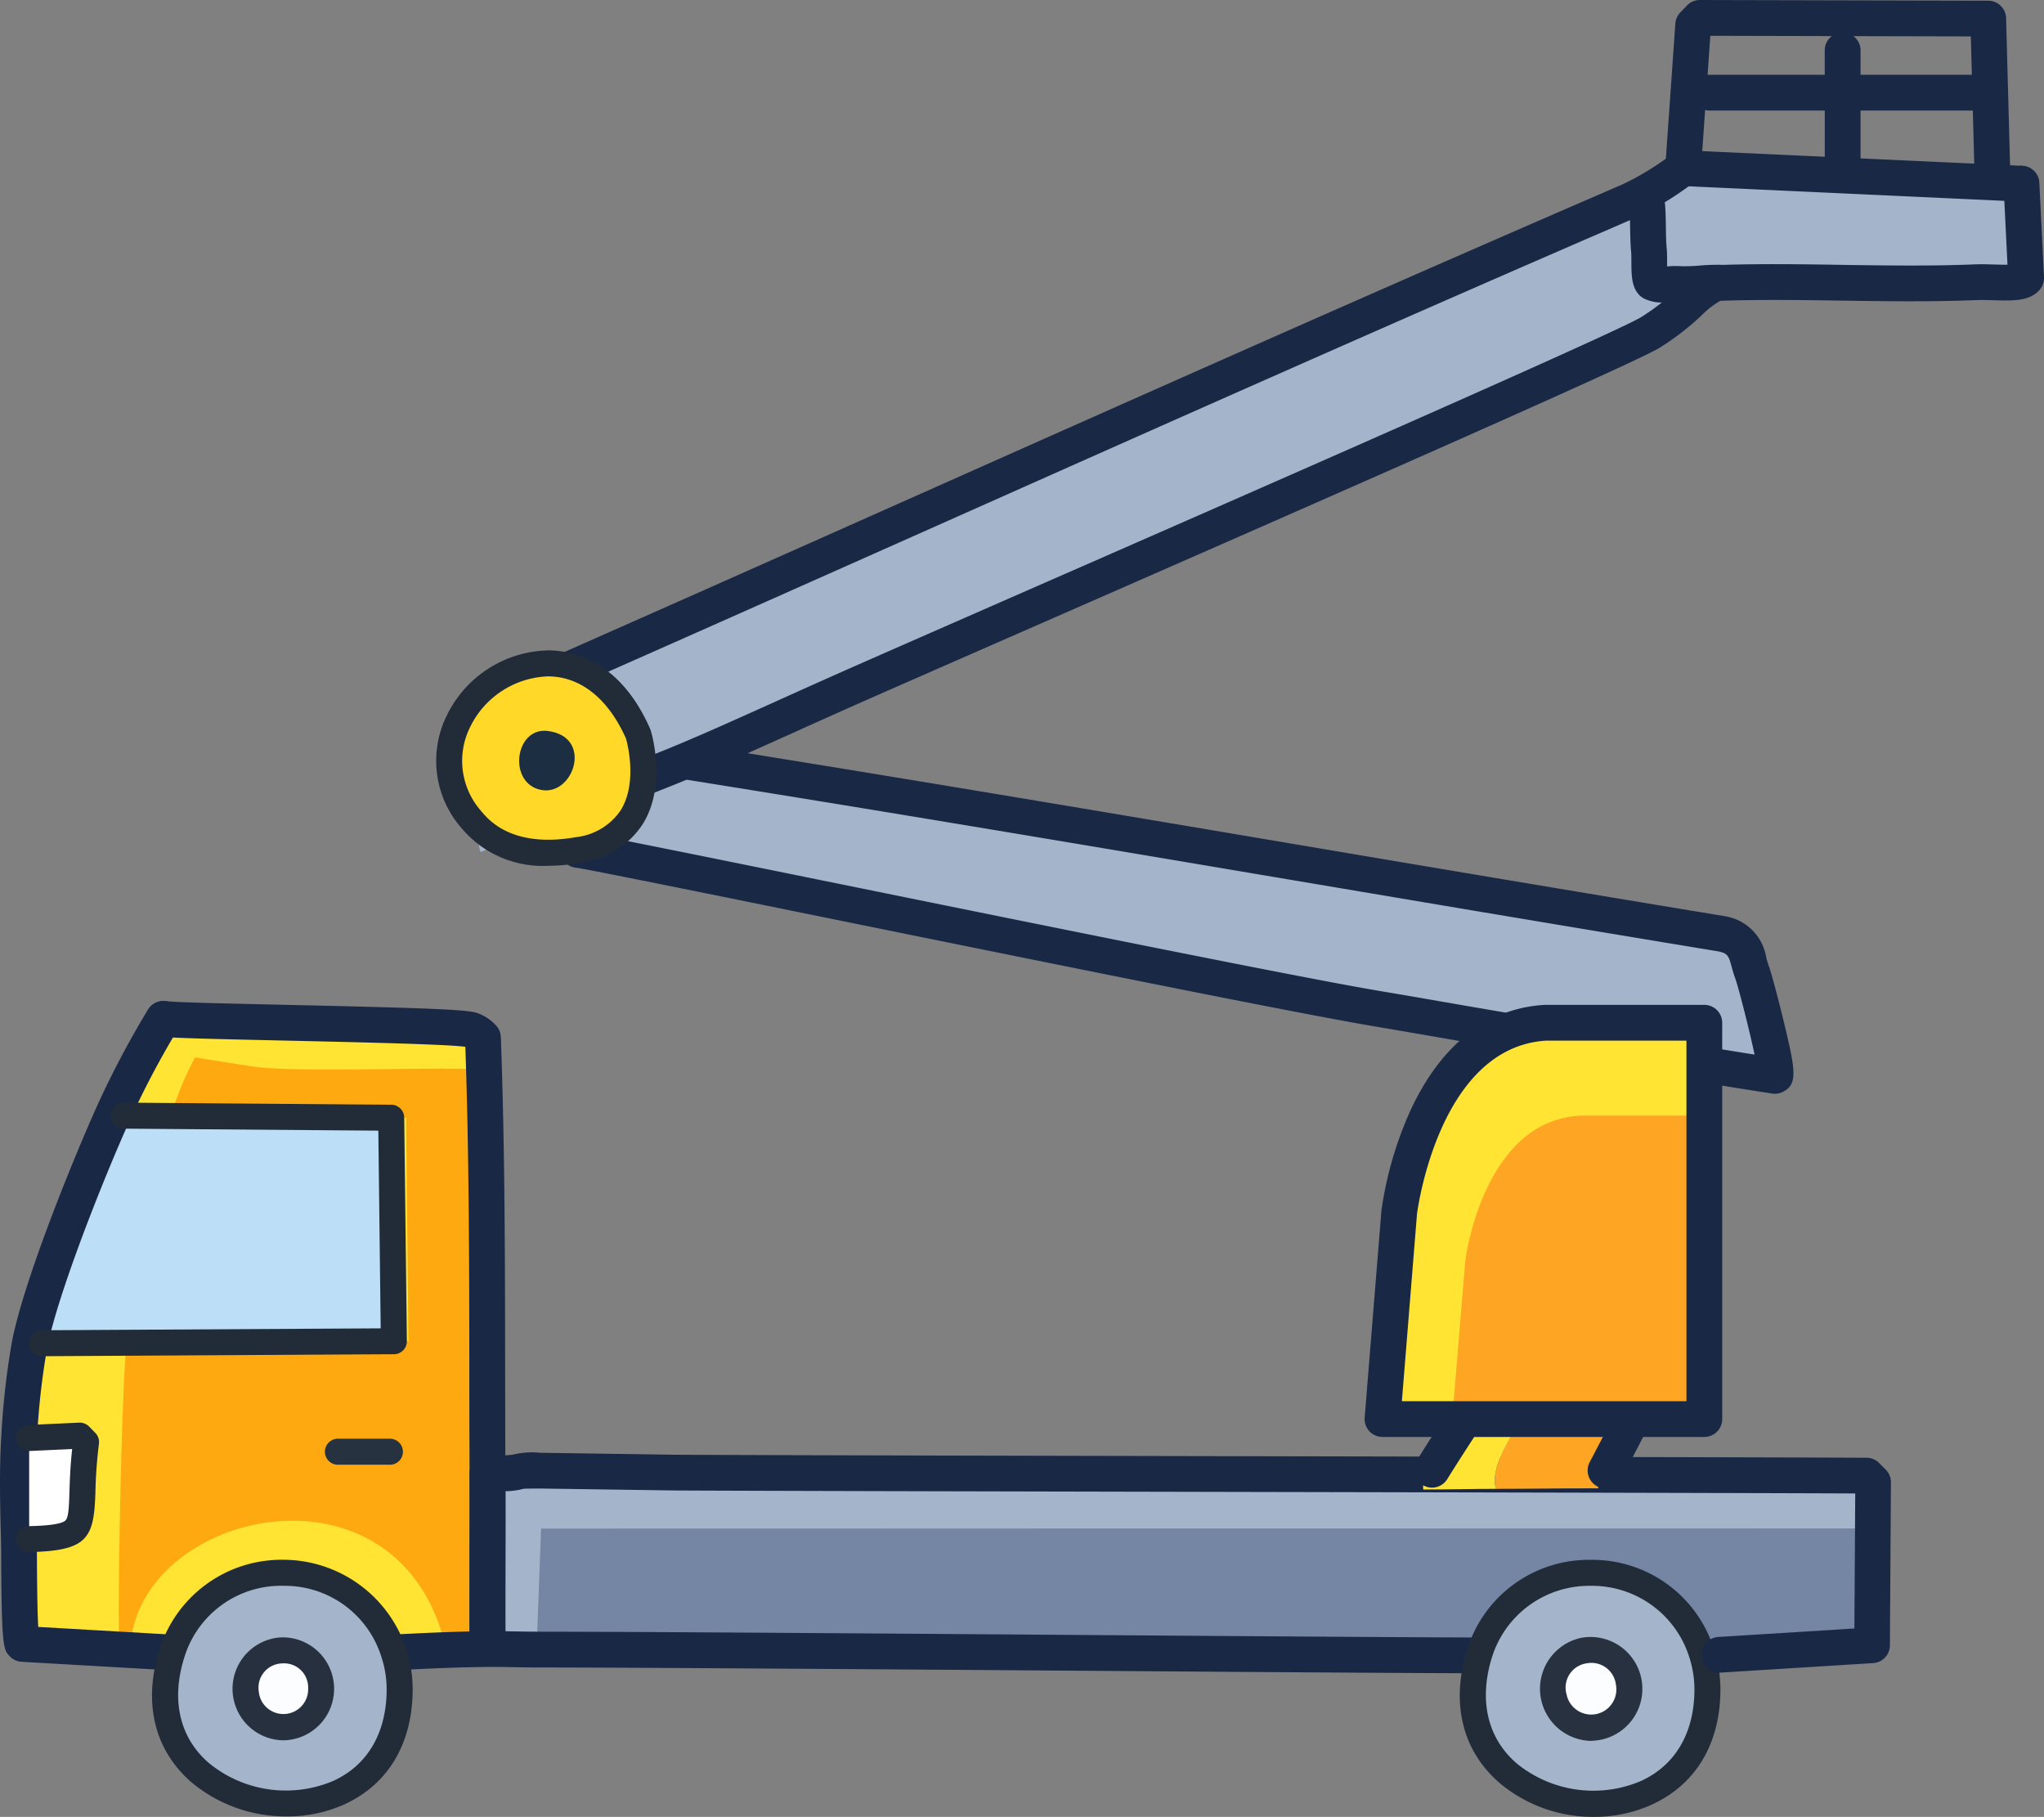
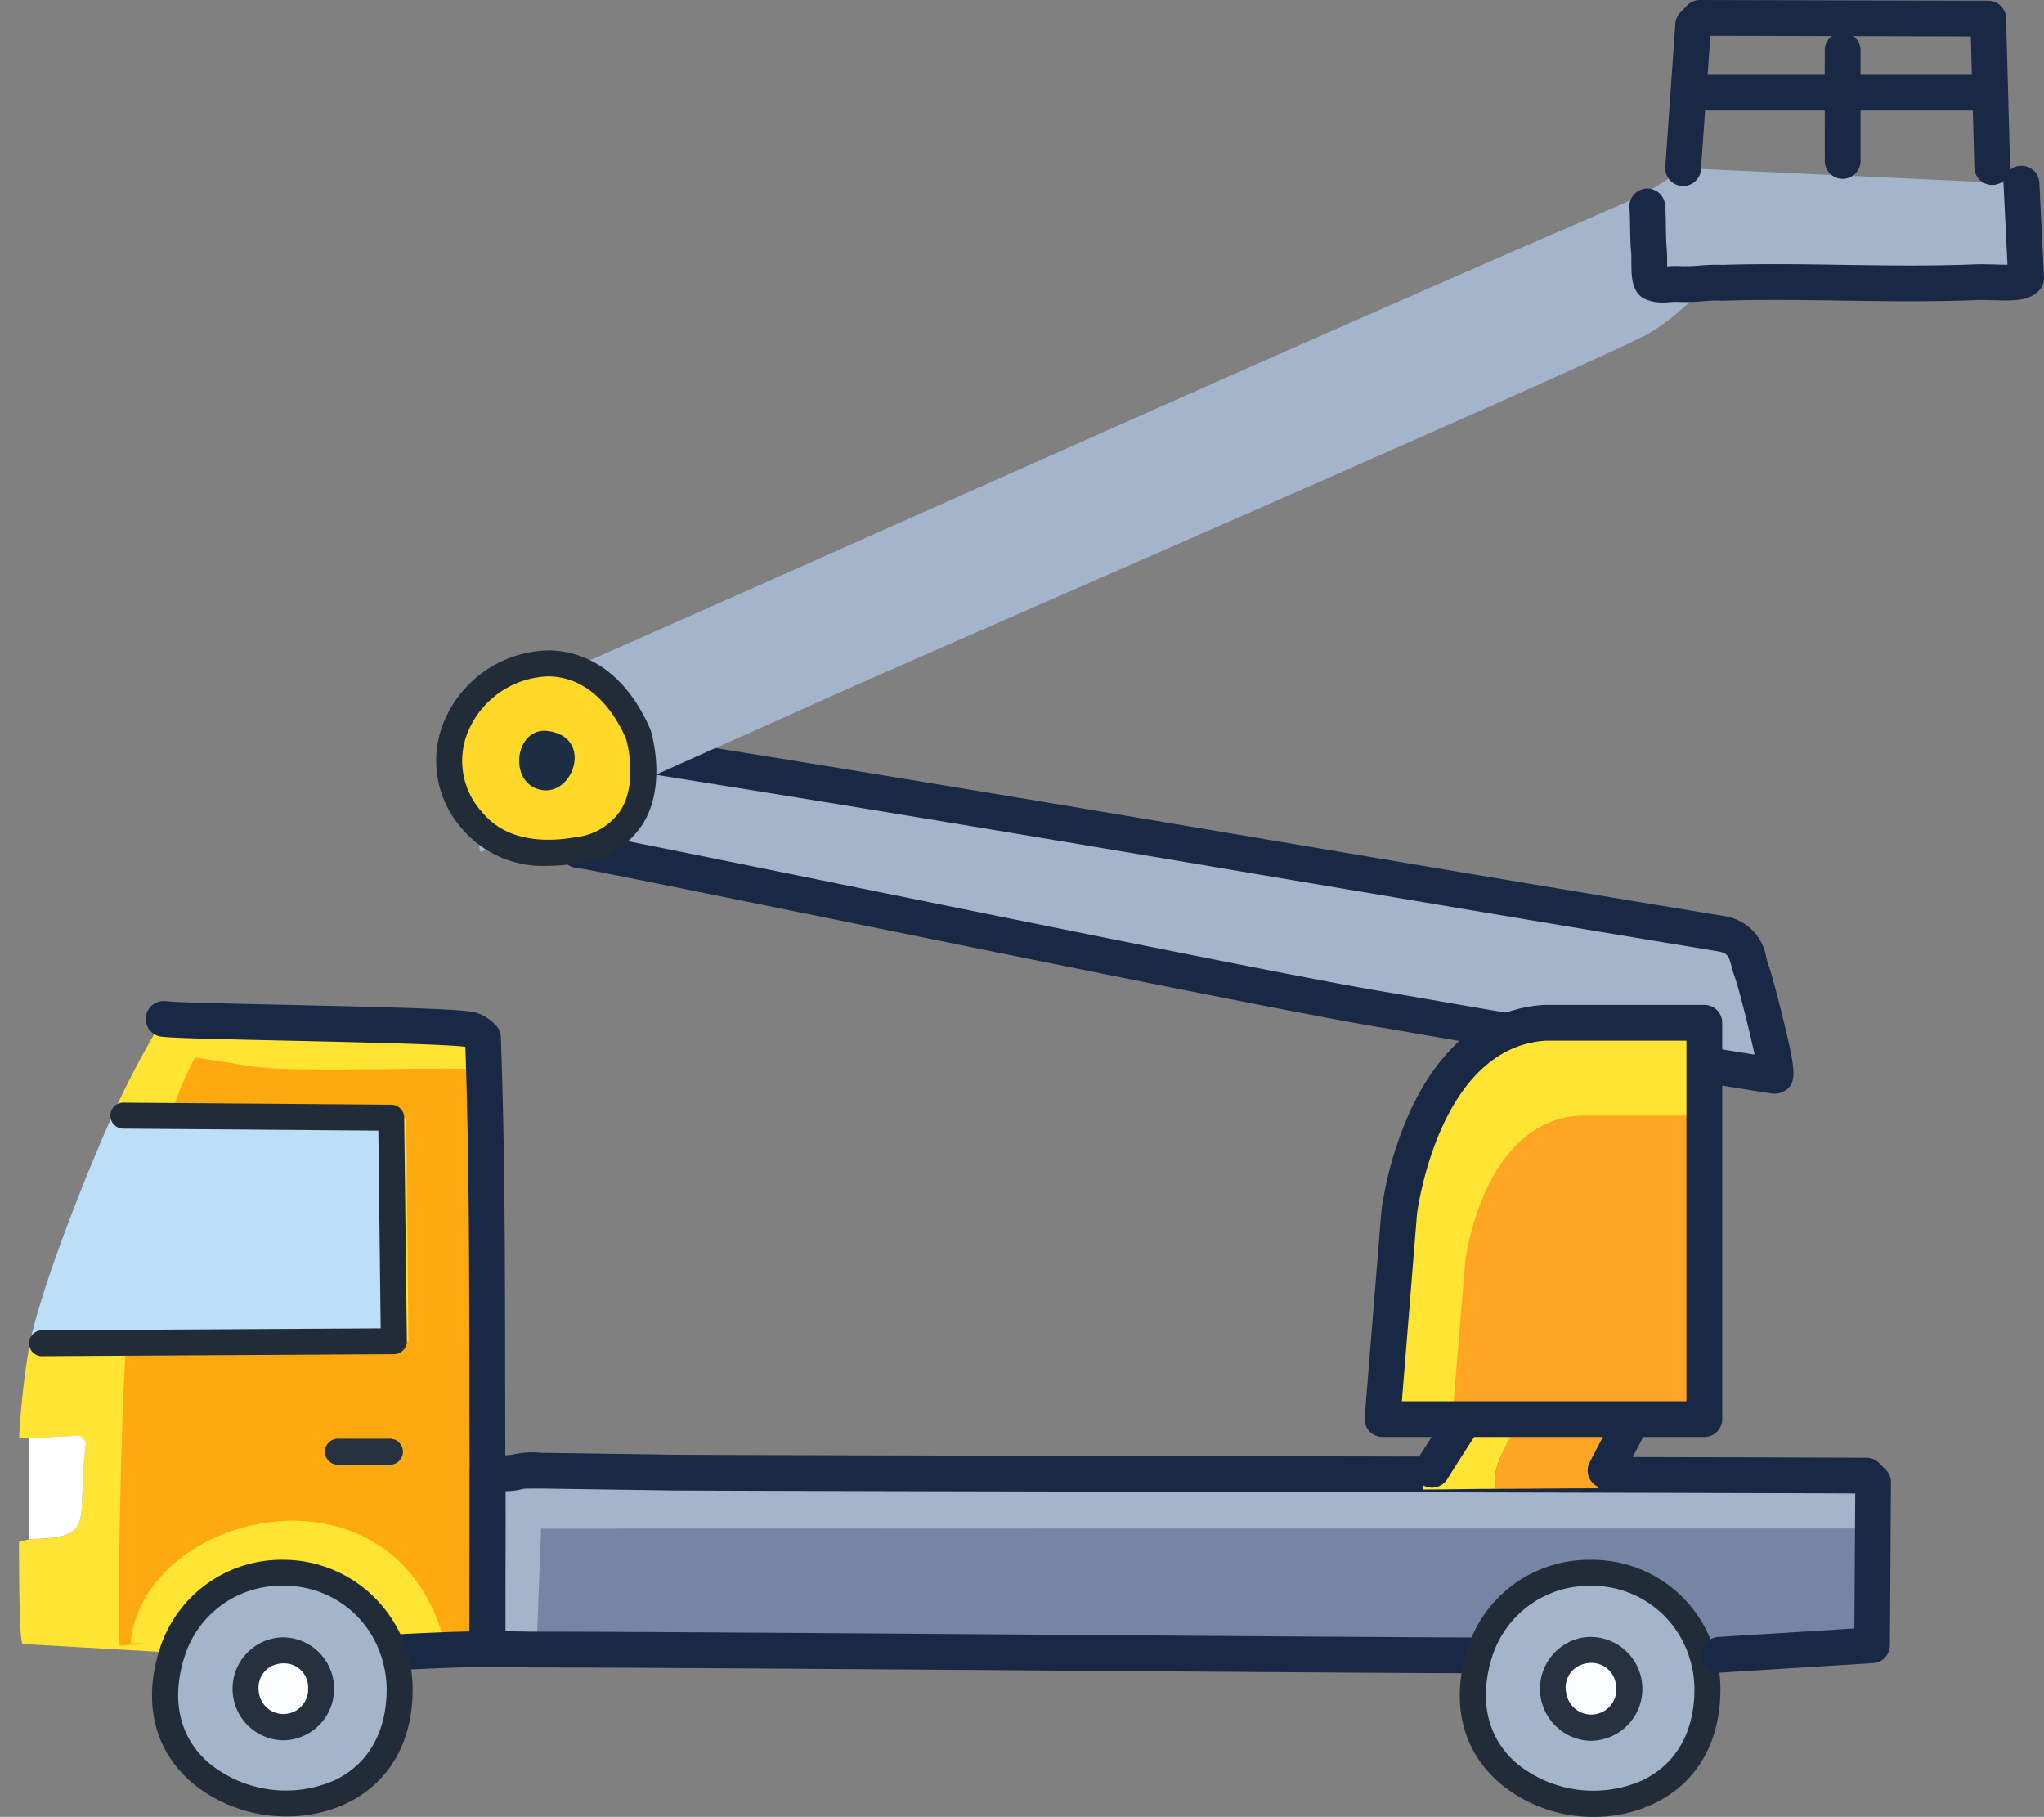
<svg xmlns="http://www.w3.org/2000/svg" id="Group_2" data-name="Group 2" width="196.472" height="174.614" viewBox="0 0 196.472 174.614">
  <rect x="0" y="0" width="196.472" height="174.614" fill="#808080" stroke="none" />
  <defs>
    <clipPath id="clip-path">
      <rect id="Rectangle_8" data-name="Rectangle 8" width="196.472" height="174.614" fill="none" />
    </clipPath>
  </defs>
  <g id="Group_1" data-name="Group 1" clip-path="url(#clip-path)">
    <path id="Path_4" data-name="Path 4" d="M26.5,158.242c5.287.668,18.573.221,19.906.734a2.693,2.693,0,0,1,1.125.75c.515,13.956.371,27.937.438,41.9.025,5.3-.019,10.6,0,15.905l.008.954c-2.819.027-5.629.151-8.445.3l-.644-.16c-3.529-10.039-17.841-9.929-21.209.162l-.644,0-13.74-.79c-.391-.41-.328-8.417-.363-9.8l.984-.264c6.682-.166,4.443-1.416,5.471-9.331l-.6-.616-4.872.226-.961,0a72.416,72.416,0,0,1,1.014-9.028l1.2-.081,33.809-.192-.256-21.479-25.741-.2L12,167.018a87.591,87.591,0,0,1,4.808-9.1l.341.03c3.147.281,9.126.263,9.355.292" transform="translate(-1.114 -60.002)" fill="#ffe434" />
    <path id="Path_5" data-name="Path 5" d="M31.334,164.772c4.465.668,20.822-.128,21.948.384.368.168.069,1.313.328,1.671.435,13.956.184,23.1.24,37.068.021,5.3-.016,10.6,0,15.906l.007.954c-2.38.027-2.274.151-4.652.3l.7-.159c-4.186-19.1-29.076-13.763-30.364-.705l1.316,0-2.344.241c-.33-.41.191-26.2.658-28.977l1.63-.081,25.453-.192L46.034,169.7l-21.74-.2-.825-.206a32.683,32.683,0,0,1,2.271-5.4s5.4.853,5.594.882" transform="translate(-6.993 -62.27)" fill="#ffa911" />
    <path id="Path_6" data-name="Path 6" d="M4.6,194.753c1.1-5.525,5.553-16.664,8.031-22.16l.977.207,25.741.2.255,21.479L5.8,194.673Z" transform="translate(-1.748 -65.577)" fill="#bddef7" />
    <path id="Path_7" data-name="Path 7" d="M47.5,251.244a11.257,11.257,0,0,1,.642,3.707c.006,16.968-26.841,13.063-21.955-3.217l-.539-.33.643,0c3.368-10.092,17.679-10.2,21.21-.162" transform="translate(-9.723 -92.623)" fill="#a4b4ca" />
    <path id="Path_8" data-name="Path 8" d="M41.31,255.824c.11-.012.221-.019.331-.021,4.691-.076,5.061,7.083.3,7.385s-5.3-6.848-.633-7.364" transform="translate(-14.468 -97.193)" fill="#fcfdff" />
    <path id="Path_9" data-name="Path 9" d="M211.678,236.9c.057,1.379.26,10.824-.125,11.232l-15.587.97-.767-.122c-3.287-10.414-18.116-10.419-21.4,0l-.644.122c-17.59-.056-72.387-.546-89.976-.558l.435-11.628Z" transform="translate(-31.604 -90.011)" fill="#7486a3" />
    <path id="Path_10" data-name="Path 10" d="M250.335,251.6a11.277,11.277,0,0,1,.528,3.369c.007,16.845-26.606,13.2-22.025-3.041l-.547-.206.644-.122c3.283-10.419,18.111-10.414,21.4,0" transform="translate(-86.74 -92.627)" fill="#a4b4ca" />
    <path id="Path_11" data-name="Path 11" d="M243.614,255.807c.118-.025.236-.045.355-.059,4.583-.548,5.829,6.376,1.218,7.362-4.828,1.033-6.29-6.293-1.573-7.3" transform="translate(-91.467 -97.16)" fill="#fcfdff" />
    <path id="Path_12" data-name="Path 12" d="M208.783,232.89l-128.063.017-.435,11.628c-1.57,0-3.142-.064-4.712-.05l-.009-.954c-.019-5.3.025-10.6,0-15.906l.938.007c3.653-.18.477-.286,4.136-.294l.279-.992,6.658.992c-.885,2.137,97.082.38,120.55.478l.632.637c.046,1.477-.035,2.963.025,4.438" transform="translate(-28.709 -86)" fill="#a4b4ca" />
    <path id="Path_13" data-name="Path 13" d="M243.506,263.7a5.008,5.008,0,0,1-.919-9.877c.152-.033.307-.059.465-.078h0a4.989,4.989,0,0,1,1.628,9.827,5.639,5.639,0,0,1-1.177.129m-.153-7.473c-.081.011-.161.023-.241.04a2.354,2.354,0,0,0-1.829,2.962,2.417,2.417,0,0,0,4.748-.907,2.375,2.375,0,0,0-2.678-2.095" transform="translate(-90.701 -96.395)" fill="#28313f" />
    <path id="Path_14" data-name="Path 14" d="M56.62,225.5h-5a1.25,1.25,0,0,1,0-2.5h5a1.25,1.25,0,1,1,0,2.5" transform="translate(-19.139 -84.73)" fill="#263240" />
    <path id="Path_15" data-name="Path 15" d="M40.886,263.681a4.952,4.952,0,0,1-.478-9.866c.148-.017.3-.026.448-.029h.1a4.949,4.949,0,0,1,.3,9.882q-.189.012-.371.012m.011-7.395h0c-.072,0-.143.006-.215.014a2.331,2.331,0,0,0-2.107,2.664,2.379,2.379,0,0,0,4.748-.3,2.313,2.313,0,0,0-2.426-2.377" transform="translate(-13.703 -96.427)" fill="#27303e" />
-     <path id="Path_16" data-name="Path 16" d="M15.923,219.447c-.033,0-.067,0-.1,0l-13.74-.79a1.717,1.717,0,0,1-1.146-.53c-.6-.627-.779-.817-.822-9.345,0-.735-.007-1.313-.014-1.6l-.011-.449c-.081-3.2-.166-6.5.033-9.684a74.488,74.488,0,0,1,1.044-9.255c1.2-6.027,6.009-17.783,8.151-22.532a89.187,89.187,0,0,1,4.9-9.276,1.719,1.719,0,0,1,2.948,1.769,85.7,85.7,0,0,0-4.716,8.92c-2.582,5.726-6.883,16.61-7.912,21.788a71.381,71.381,0,0,0-.985,8.8c-.19,3.029-.108,6.259-.029,9.383l.011.448c.008.3.011.9.016,1.67.007,1.445.024,4.765.124,6.542l12.345.71a1.718,1.718,0,0,1-.1,3.434" transform="translate(0 -58.949)" fill="#192845" />
    <path id="Path_17" data-name="Path 17" d="M203.419,246.3a1.25,1.25,0,0,1-.076-2.5l14.585-.908c.125-2.228.031-8.172-.044-10-.033-.81-.025-1.619-.019-2.4,0-.507.009-.994,0-1.477-11.871-.048-34.5-.095-56.4-.141-22.444-.047-45.653-.095-57.425-.144a1.25,1.25,0,0,1-1.244-1.255,1.263,1.263,0,0,1,1.256-1.244c11.768.05,34.976.1,57.419.144,22.275.046,45.308.095,57.008.144a1.248,1.248,0,0,1,.881.368l.632.637a1.249,1.249,0,0,1,.363.842c.022.724.016,1.449.009,2.15-.007.786-.015,1.53.016,2.276s.095,3.5.1,6.027c.021,5.489-.175,5.7-.568,6.114a1.248,1.248,0,0,1-.832.39l-15.587.97c-.026,0-.053,0-.079,0" transform="translate(-39.058 -85.959)" fill="#222c39" />
    <path id="Path_18" data-name="Path 18" d="M164.041,256.872h-.006c-7.758-.025-22.733-.134-38.586-.249-20.43-.149-41.556-.3-51.385-.309-.7,0-1.409-.014-2.113-.026-.861-.016-1.722-.033-2.582-.024-2.88.027-5.726.156-8.373.293a1.718,1.718,0,1,1-.177-3.432c2.684-.139,5.575-.27,8.518-.3.887-.011,1.783.007,2.676.024.685.012,1.369.025,2.053.026,9.841.007,30.972.16,51.407.309,15.85.115,30.822.224,38.573.249a1.718,1.718,0,0,1-.006,3.437" transform="translate(-22.489 -96.061)" fill="#192845" />
    <path id="Path_19" data-name="Path 19" d="M4.519,232.47c6.682-.166,4.443-1.416,5.47-9.331l-.6-.616-4.871.226Z" transform="translate(-1.715 -84.548)" fill="#fff" />
    <path id="Path_20" data-name="Path 20" d="M5.763,195.284a1.25,1.25,0,0,1-.008-2.5l32.551-.184-.226-19-24.515-.192a1.25,1.25,0,0,1,.011-2.5h.009l25.742.2a1.249,1.249,0,0,1,1.24,1.235l.255,21.479a1.248,1.248,0,0,1-1.243,1.265l-33.807.192Z" transform="translate(-1.714 -64.938)" fill="#222c39" />
    <path id="Path_21" data-name="Path 21" d="M55.418,218.2a1.718,1.718,0,0,1-1.718-1.713c-.009-2.521,0-5.042,0-7.563,0-2.78.011-5.561,0-8.34q-.024-5.079-.024-10.161c-.011-10.124-.023-20.585-.383-30.865-1.507-.25-11.133-.464-17.545-.607-5.363-.119-10-.222-11.3-.339l-.335-.029a1.719,1.719,0,0,1,.293-3.425l.349.031c1.193.107,5.992.214,11.073.326,14.285.318,17.77.469,18.65.807a4.4,4.4,0,0,1,1.812,1.235,1.716,1.716,0,0,1,.414,1.055c.391,10.605.4,21.384.414,31.808q.006,5.075.024,10.148c.013,2.788.007,5.577,0,8.364,0,2.514-.011,5.029,0,7.543a1.719,1.719,0,0,1-1.713,1.724Z" transform="translate(-8.563 -58.949)" fill="#192845" />
    <path id="Path_22" data-name="Path 22" d="M36.538,266.422a14.136,14.136,0,0,1-9.19-3.284c-3.521-3.074-4.632-7.524-3.13-12.53.038-.125.076-.246.116-.366A12.287,12.287,0,0,1,36.05,241.76h.106a12.455,12.455,0,0,1,12.464,12.425c0,5.222-2.343,9.164-6.6,11.1a13.282,13.282,0,0,1-5.479,1.138m-.388-22.164H36.07a9.717,9.717,0,0,0-9.365,6.777c-.033.1-.064.2-.094.3-1.2,4.007-.357,7.534,2.381,9.925a11.671,11.671,0,0,0,11.991,1.753c3.314-1.506,5.138-4.64,5.137-8.823a10.059,10.059,0,0,0-.571-3.294,9.722,9.722,0,0,0-9.4-6.633" transform="translate(-8.954 -91.857)" fill="#222c39" />
    <path id="Path_23" data-name="Path 23" d="M239.184,266.475a13.969,13.969,0,0,1-9-3.206c-3.543-3.025-4.717-7.446-3.307-12.449q.052-.183.109-.365a12.246,12.246,0,0,1,11.883-8.685h0a12.256,12.256,0,0,1,11.895,8.686,12.447,12.447,0,0,1,.586,3.744c0,5.192-2.328,9.126-6.563,11.08a13.406,13.406,0,0,1-5.608,1.195m-.311-22.206h0a9.787,9.787,0,0,0-9.5,6.938c-.032.1-.06.195-.087.291-1.13,4.009-.234,7.514,2.524,9.869a11.671,11.671,0,0,0,11.938,1.644c3.3-1.522,5.112-4.65,5.11-8.81a10.107,10.107,0,0,0-.47-2.994,9.8,9.8,0,0,0-9.512-6.938" transform="translate(-85.981 -91.861)" fill="#222c39" />
    <path id="Path_24" data-name="Path 24" d="M192.916,246.311a1.719,1.719,0,0,1-.1-3.434l13.086-.815.082-12.978c-12-.047-34.312-.094-55.915-.139-22.444-.047-45.653-.095-57.426-.145l-13.078-.189c-.95,0-1.381.012-1.569.022a6.9,6.9,0,0,1-1.755.233q.007,3.335,0,6.671-.007,3.538,0,7.077a1.684,1.684,0,0,1,.009.238l-.009.286a1.718,1.718,0,0,1-1.717,1.667H74.49a1.719,1.719,0,0,1-1.7-1.713c-.009-2.52,0-5.042,0-7.563.006-2.78.012-5.561,0-8.34a1.717,1.717,0,0,1,.5-1.225,1.666,1.666,0,0,1,1.226-.5l.89.006c1.016-.051,1.391-.092,1.519-.11a7.824,7.824,0,0,1,2.649-.184l13.089.19c11.751.05,34.958.1,57.4.144,22.275.046,45.308.094,57.008.143a1.717,1.717,0,0,1,1.212.508l.632.636a1.718,1.718,0,0,1,.5,1.222l-.1,15.67a1.719,1.719,0,0,1-1.612,1.7l-14.688.915c-.037,0-.073,0-.109,0M76.883,225.377l-.048.02.048-.02" transform="translate(-27.656 -85.555)" fill="#192845" />
-     <path id="Path_25" data-name="Path 25" d="M3.752,232.955a1.25,1.25,0,0,1-.03-2.5c.835-.021,3.054-.076,3.526-.554.3-.3.333-1.373.376-2.727.035-1.109.078-2.452.261-4.131l-4.077.189a1.25,1.25,0,1,1-.117-2.5l4.872-.226a1.277,1.277,0,0,1,.952.375l.6.616a1.253,1.253,0,0,1,.345,1.035,45.46,45.46,0,0,0-.341,4.718c-.14,4.425-.78,5.563-6.338,5.7H3.752" transform="translate(-0.949 -83.783)" fill="#222c39" />
    <path id="Path_26" data-name="Path 26" d="M248.565,207.129c-.048.1-.1.192-.148.288-1.975,3.936-4,7.861-6.048,11.76-.312.595-.874.933-.685,1.716-3.28-.012-6.559.053-9.838.05-1.165-3.47,6.248-11.216,8.752-16,1.046-.374,4.553,2.387,7.819,2.475.048-.1.1-.191.148-.288" transform="translate(-88.043 -77.855)" fill="#fea623" />
    <path id="Path_27" data-name="Path 27" d="M245.727,201.758l-.288-.129-.522,1.177c-.187.373-.386.739-.572,1.112-.048.1-.1.192-.148.288-3.266-.088-6.773-2.849-7.819-2.475-2.5,4.785-9.917,12.531-8.752,16-2.33,0-4.662.064-6.992.064-.13-.8.478-1.31.843-1.9,3.8-6.109,7.985-11.991,11.821-18.079l.593-1.367.288.13c3.761,1.666,7.5,3.38,11.26,5.045l.288.129" transform="translate(-83.824 -74.643)" fill="#ffe434" />
    <path id="Path_28" data-name="Path 28" d="M247.838,220.523a1.719,1.719,0,0,1-1.521-2.517c2.279-4.345,4.252-8.183,6.034-11.733l.145-.282c.1-.207.209-.41.314-.613.088-.168.175-.336.26-.505a1.719,1.719,0,0,1,3.072,1.543c-.093.185-.189.368-.283.551s-.193.369-.286.556l-.151.294c-1.79,3.567-3.774,7.423-6.061,11.786a1.72,1.72,0,0,1-1.523.921" transform="translate(-93.514 -77.482)" fill="#192845" />
    <path id="Path_29" data-name="Path 29" d="M220.948,217.4a1.719,1.719,0,0,1-1.458-2.627c2.008-3.228,4.151-6.435,6.223-9.536,1.864-2.791,3.793-5.677,5.6-8.552a1.718,1.718,0,1,1,2.907,1.832c-1.835,2.914-3.777,5.819-5.654,8.629-2.056,3.079-4.183,6.261-6.161,9.441a1.717,1.717,0,0,1-1.461.812" transform="translate(-83.297 -74.428)" fill="#192845" />
    <path id="Path_30" data-name="Path 30" d="M197.525,137.422c-.568-1.479-.408-3.17-2.888-3.71-39.121-6.448-69.457-11.827-108.624-18-1.061-.167-3.6,1.389-5.7,3.089l-3.707.483a13.971,13.971,0,0,1,.52,2.889,1.085,1.085,0,0,0-.058.184v2.073a125.552,125.552,0,0,1,12.358,2.223c4.035,1.194,59.507,12.149,72.067,14.252l.312.053c4.056.679,8.1,1.409,12.161,2.088l.311.053c8.48,1.418,16.944,2.957,25.441,4.263.451-.236-1.864-9.079-2.194-9.937" transform="translate(-29.107 -43.959)" fill="#a4b4ca" />
    <path id="Path_31" data-name="Path 31" d="M203.6,148.031a1.756,1.756,0,0,1-.261-.02c-5.609-.862-11.289-1.84-16.782-2.786q-4.34-.747-8.681-1.481l-.316-.054c-2.051-.343-4.1-.7-6.157-1.057q-3-.522-6-1.031l-.313-.053c-7.5-1.256-32.334-6.3-52.287-10.355-12.082-2.455-23.493-4.774-24.4-4.884a1.7,1.7,0,0,1-1.571-1.835,1.742,1.742,0,0,1,1.858-1.59c.685.049,7.346,1.394,24.8,4.941,19.927,4.049,44.727,9.087,52.173,10.334l.3.052c2.016.337,4.022.686,6.029,1.035,2.046.355,4.092.711,6.14,1.053l.314.053q4.347.727,8.694,1.483c4.753.818,9.648,1.661,14.5,2.431-.523-2.486-1.58-6.57-1.842-7.279a11.488,11.488,0,0,1-.346-1.11c-.3-1.084-.36-1.322-1.262-1.525-14.615-2.409-28.071-4.68-41.085-6.876-22.1-3.73-42.97-7.253-67.48-11.117a1.719,1.719,0,1,1,.535-3.4c24.529,3.869,45.41,7.393,67.517,11.124,13.024,2.2,26.492,4.471,41.118,6.882.029,0,.058.011.086.017a4.782,4.782,0,0,1,3.888,3.989c.077.285.151.554.239.784.238.619.964,3.371,1.456,5.416,1.1,4.568,1.35,5.918-.071,6.661a1.718,1.718,0,0,1-.8.195" transform="translate(-32.988 -42.913)" fill="#192845" />
    <path id="Path_32" data-name="Path 32" d="M222.386,27.555l-.319-.011-32.206-1.485-.266.2a28.166,28.166,0,0,1-4.952,2.976c-36.4,15.721-72.514,32.1-108.8,48.069-2.268,1.14-1.693,2.738-1.875,4.312-.106.913-.149,10.055.346,10.17,7.9-3.377,15.72-6.973,23.582-10.455l.288-.129c3.761-1.665,7.5-3.379,11.26-5.046l.288-.13c11.643-5.159,73.326-31.98,76.937-34.14,3.131-1.873,4.737-4.206,6.239-4.709l.222-.079.216-.017h.311c8.058-.25,16.175.272,24.227-.053,2.112-.085,4.344.309,4.948-.4Z" transform="translate(-28.078 -9.901)" fill="#a4b4ca" />
-     <path id="Path_33" data-name="Path 33" d="M80.221,88.947a1.723,1.723,0,0,1-.393-.045c-.226-.053-.917-.216-4.583-3.343-3.886-3.315-4.108-4.163-4-5.078.028-.246.032-.524.037-.819a4.783,4.783,0,0,1,2.774-4.831c.026-.013.052-.025.079-.037,13.821-6.083,27.849-12.328,41.415-18.368,22.052-9.818,44.855-19.97,67.4-29.706a26.405,26.405,0,0,0,4.643-2.8,1.718,1.718,0,0,1,1.98,2.809,29.594,29.594,0,0,1-5.26,3.149c-22.526,9.729-45.32,19.876-67.365,29.69C103.39,65.6,89.373,71.84,75.559,77.921c-.823.42-.827.667-.843,1.791,0,.2-.006.406-.016.626a50.353,50.353,0,0,0,5.687,4.953c3.154-1.337,5.117-2.1,7.021-2.835,2.345-.908,4.56-1.767,8.773-3.633l.293-.13c1.883-.834,3.764-1.682,5.646-2.53s3.736-1.684,5.61-2.514l.293-.131c2.875-1.274,8.81-3.873,16.17-7.1,21.675-9.491,57.952-25.376,60.578-26.947a22.263,22.263,0,0,0,3.541-2.741,9.358,9.358,0,0,1,3.034-2.123l.2-.069a1.7,1.7,0,0,1,.437-.092l.216-.017a1.718,1.718,0,0,1,.277,3.426l-.01,0a8.326,8.326,0,0,0-1.854,1.43,25.553,25.553,0,0,1-4.073,3.134c-2.6,1.553-31.54,14.261-60.964,27.145-7.354,3.22-13.284,5.817-16.16,7.091l-.285.128q-2.806,1.244-5.594,2.507-2.832,1.276-5.67,2.54l-.293.13c-4.284,1.9-6.536,2.77-8.919,3.694-2.041.791-4.151,1.608-7.754,3.149a1.718,1.718,0,0,1-.675.138" transform="translate(-27.062 -8.968)" fill="#192845" />
    <path id="Path_34" data-name="Path 34" d="M255.752,38.836a3.858,3.858,0,0,1-1.708-.359,1.689,1.689,0,0,1-.422-.287c-.824-.763-.83-1.946-.837-3.317,0-.331,0-.673-.022-.879-.074-.805-.086-1.6-.1-2.369-.009-.658-.017-1.28-.064-1.889a1.719,1.719,0,0,1,3.428-.262c.055.714.064,1.42.074,2.1.01.735.02,1.429.082,2.1.032.355.034.755.037,1.178,0,.148,0,.331,0,.516l.034,0a7.618,7.618,0,0,1,1.111-.029,14.63,14.63,0,0,0,1.972-.053,18.588,18.588,0,0,1,2.224-.066c3.86-.118,7.775-.061,11.564,0,4.137.06,8.414.123,12.578-.045.716-.03,1.434-.007,2.068.011.347.011.786.026,1.166.02l-.378-7.7A1.719,1.719,0,1,1,292,27.333l.445,9.07a1.723,1.723,0,0,1-.407,1.2c-.952,1.118-2.53,1.068-4.361,1.018-.606-.018-1.233-.037-1.828-.012-4.26.171-8.585.109-12.767.047-3.772-.055-7.672-.112-11.476.006-.048,0-.1,0-.144,0a15.606,15.606,0,0,0-1.879.06,17.774,17.774,0,0,1-2.445.053,4.54,4.54,0,0,0-.6.025c-.234.019-.5.04-.784.04" transform="translate(-95.975 -9.764)" fill="#192845" />
-     <path id="Path_35" data-name="Path 35" d="M292.395,28.22h-.06l-.318-.011-32.227-1.486a1.718,1.718,0,1,1,.159-3.433l32.5,1.495a1.719,1.719,0,0,1-.058,3.436" transform="translate(-98.085 -8.848)" fill="#192845" />
    <path id="Path_36" data-name="Path 36" d="M284.6,19.1a1.718,1.718,0,0,1-1.718-1.718l-.006-10.624A1.718,1.718,0,0,1,284.6,5.038h0a1.719,1.719,0,0,1,1.719,1.718l0,10.625a1.718,1.718,0,0,1-1.718,1.719Z" transform="translate(-107.481 -1.914)" fill="#192845" />
    <path id="Path_37" data-name="Path 37" d="M289.568,15.027H263.946a1.718,1.718,0,1,1,0-3.437h25.622a1.718,1.718,0,0,1,0,3.437" transform="translate(-99.634 -4.404)" fill="#192845" />
    <path id="Path_38" data-name="Path 38" d="M259.871,17.876c-.04,0-.081,0-.122,0a1.718,1.718,0,0,1-1.594-1.835l.966-13.772a1.716,1.716,0,0,1,.472-1.066l.637-.667A1.72,1.72,0,0,1,261.472,0h0L289.2.066a1.718,1.718,0,0,1,1.713,1.673l.386,14.306a1.719,1.719,0,0,1-3.436.092L287.524,3.5l-25.04-.06-.9,12.839a1.719,1.719,0,0,1-1.713,1.6" transform="translate(-98.085)" fill="#192845" />
    <path id="Path_39" data-name="Path 39" d="M215.929,176.716s2.1-17.517,14.079-18.192h15.244v38.089H214.317Z" transform="translate(-81.43 -60.232)" fill="#ffe434" />
    <path id="Path_40" data-name="Path 40" d="M226.385,186.847s1.646-13.413,11.03-13.929h11.943v29.164H225.122Z" transform="translate(-85.536 -65.701)" fill="#fea623" />
    <path id="Path_41" data-name="Path 41" d="M244.2,197.278H213.264a1.72,1.72,0,0,1-1.713-1.857l1.612-19.9c0-.022,0-.044.007-.066a35.382,35.382,0,0,1,2.689-9.348c2.927-6.46,7.423-10.041,13-10.355.032,0,.065,0,.1,0H244.2a1.719,1.719,0,0,1,1.718,1.719v38.088a1.719,1.719,0,0,1-1.718,1.719m-29.072-3.437H242.48V159.189H229c-10.176.618-12.321,15.9-12.419,16.651Z" transform="translate(-80.377 -59.178)" fill="#192845" />
    <path id="Path_42" data-name="Path 42" d="M88.712,109.9c-.735,1.652-1.255,7.566-1.847,8.551l-.068.317-.312.13c-.584.487-2.333.592-3.159,1.643l-1.3.216a9.237,9.237,0,0,1-10.234-2.879C63.5,107.656,81.226,94.62,87.8,109.623Z" transform="translate(-26.456 -39.067)" fill="#ffd828" />
    <path id="Path_43" data-name="Path 43" d="M83.218,113.286c4.416.538,2.522,6.256-.61,5.669-3.242-.606-2.571-6.057.61-5.669" transform="translate(-30.579 -43.036)" fill="#1c2f42" />
    <path id="Path_44" data-name="Path 44" d="M78.348,121.511a10.176,10.176,0,0,1-8.292-3.614,9.813,9.813,0,0,1-1.42-10.837,11.086,11.086,0,0,1,9.9-6.252c2.389.05,6.819,1.1,9.647,7.548a1.047,1.047,0,0,1,.048.13c.066.209,1.575,5.171-.721,8.951a8.363,8.363,0,0,1-6.027,3.782,17.865,17.865,0,0,1-3.131.292m2.912-1.523h0Zm-2.922-16.682a8.657,8.657,0,0,0-7.457,4.852A7.288,7.288,0,0,0,72,116.321c2.373,2.924,6.227,2.938,9.044,2.437a5.99,5.99,0,0,0,4.323-2.61c1.6-2.621.638-6.347.494-6.861-1.684-3.792-4.3-5.915-7.378-5.98h-.142" transform="translate(-25.687 -38.302)" fill="#222c39" />
  </g>
</svg>